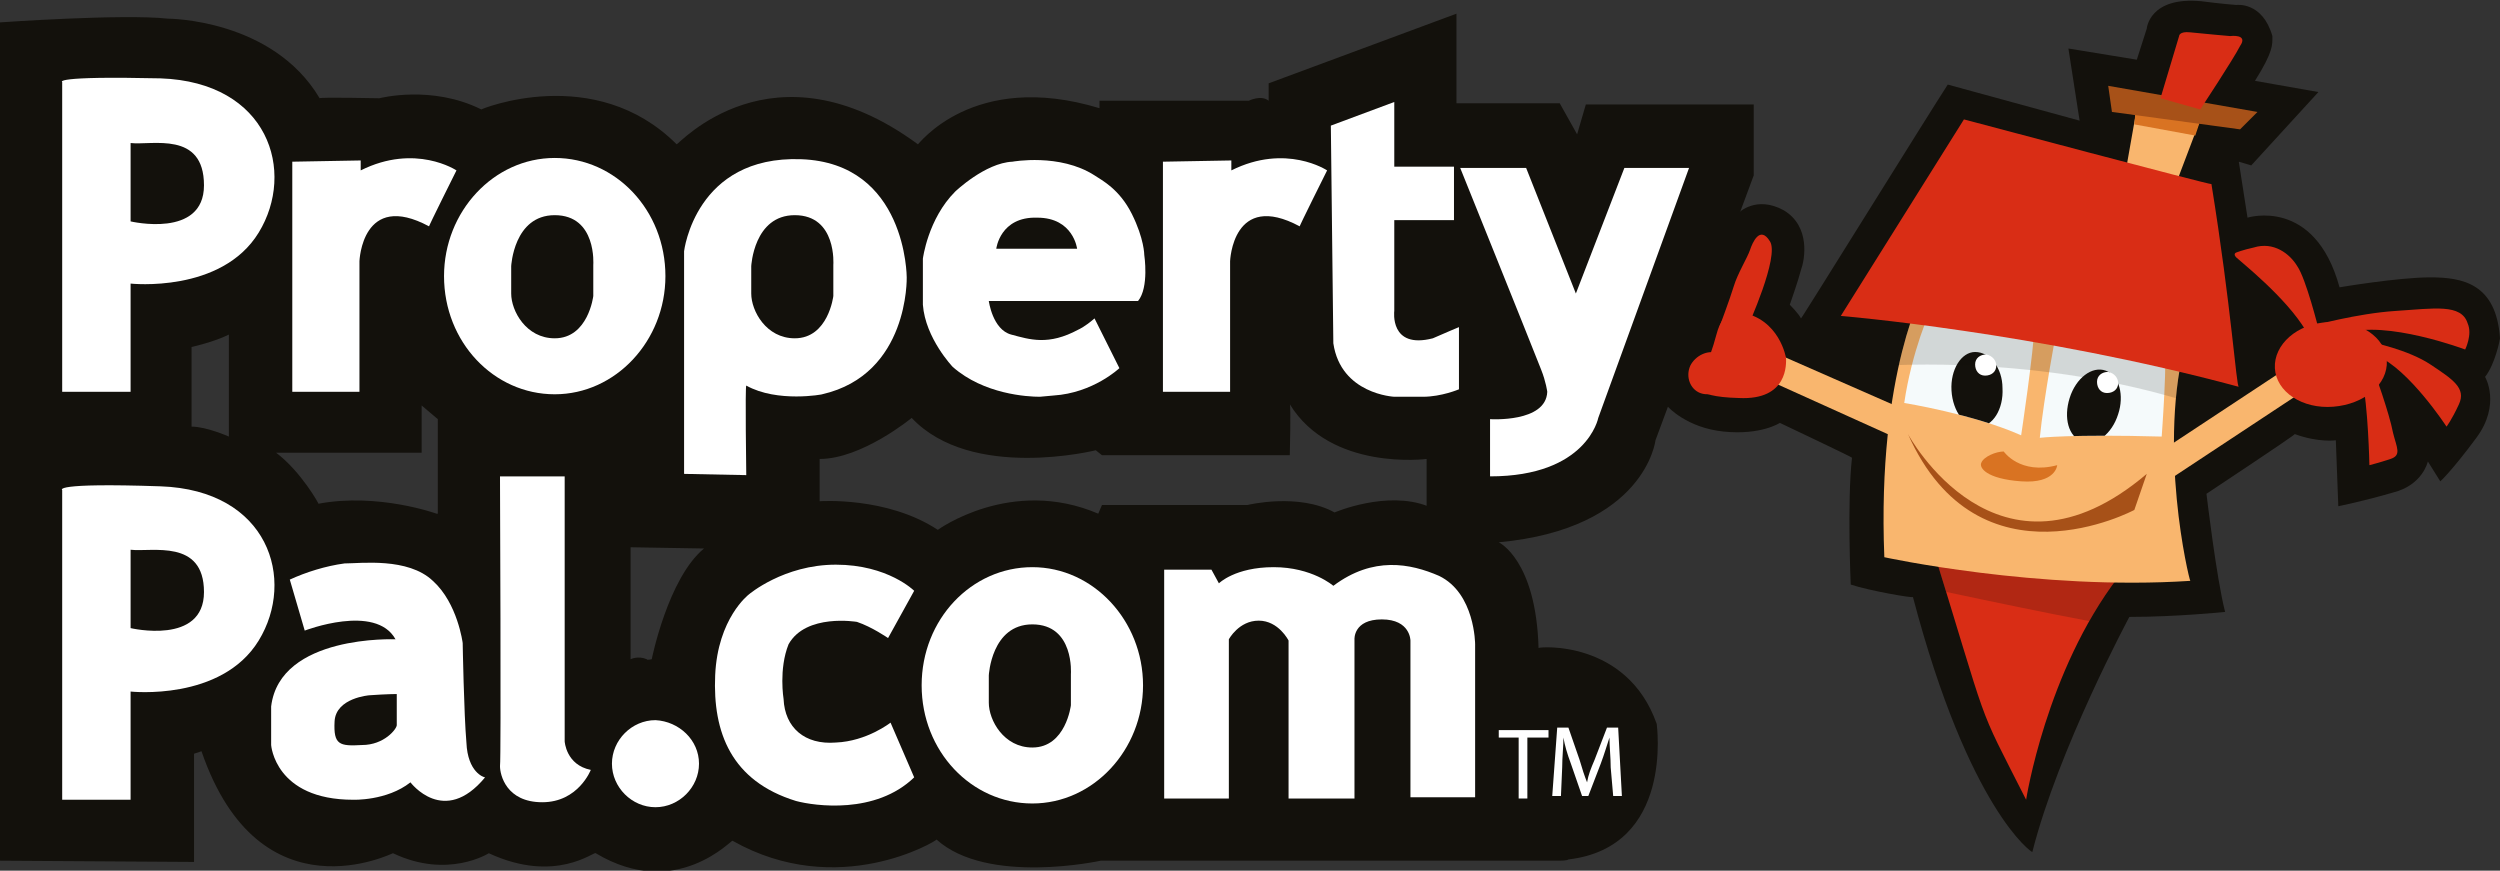
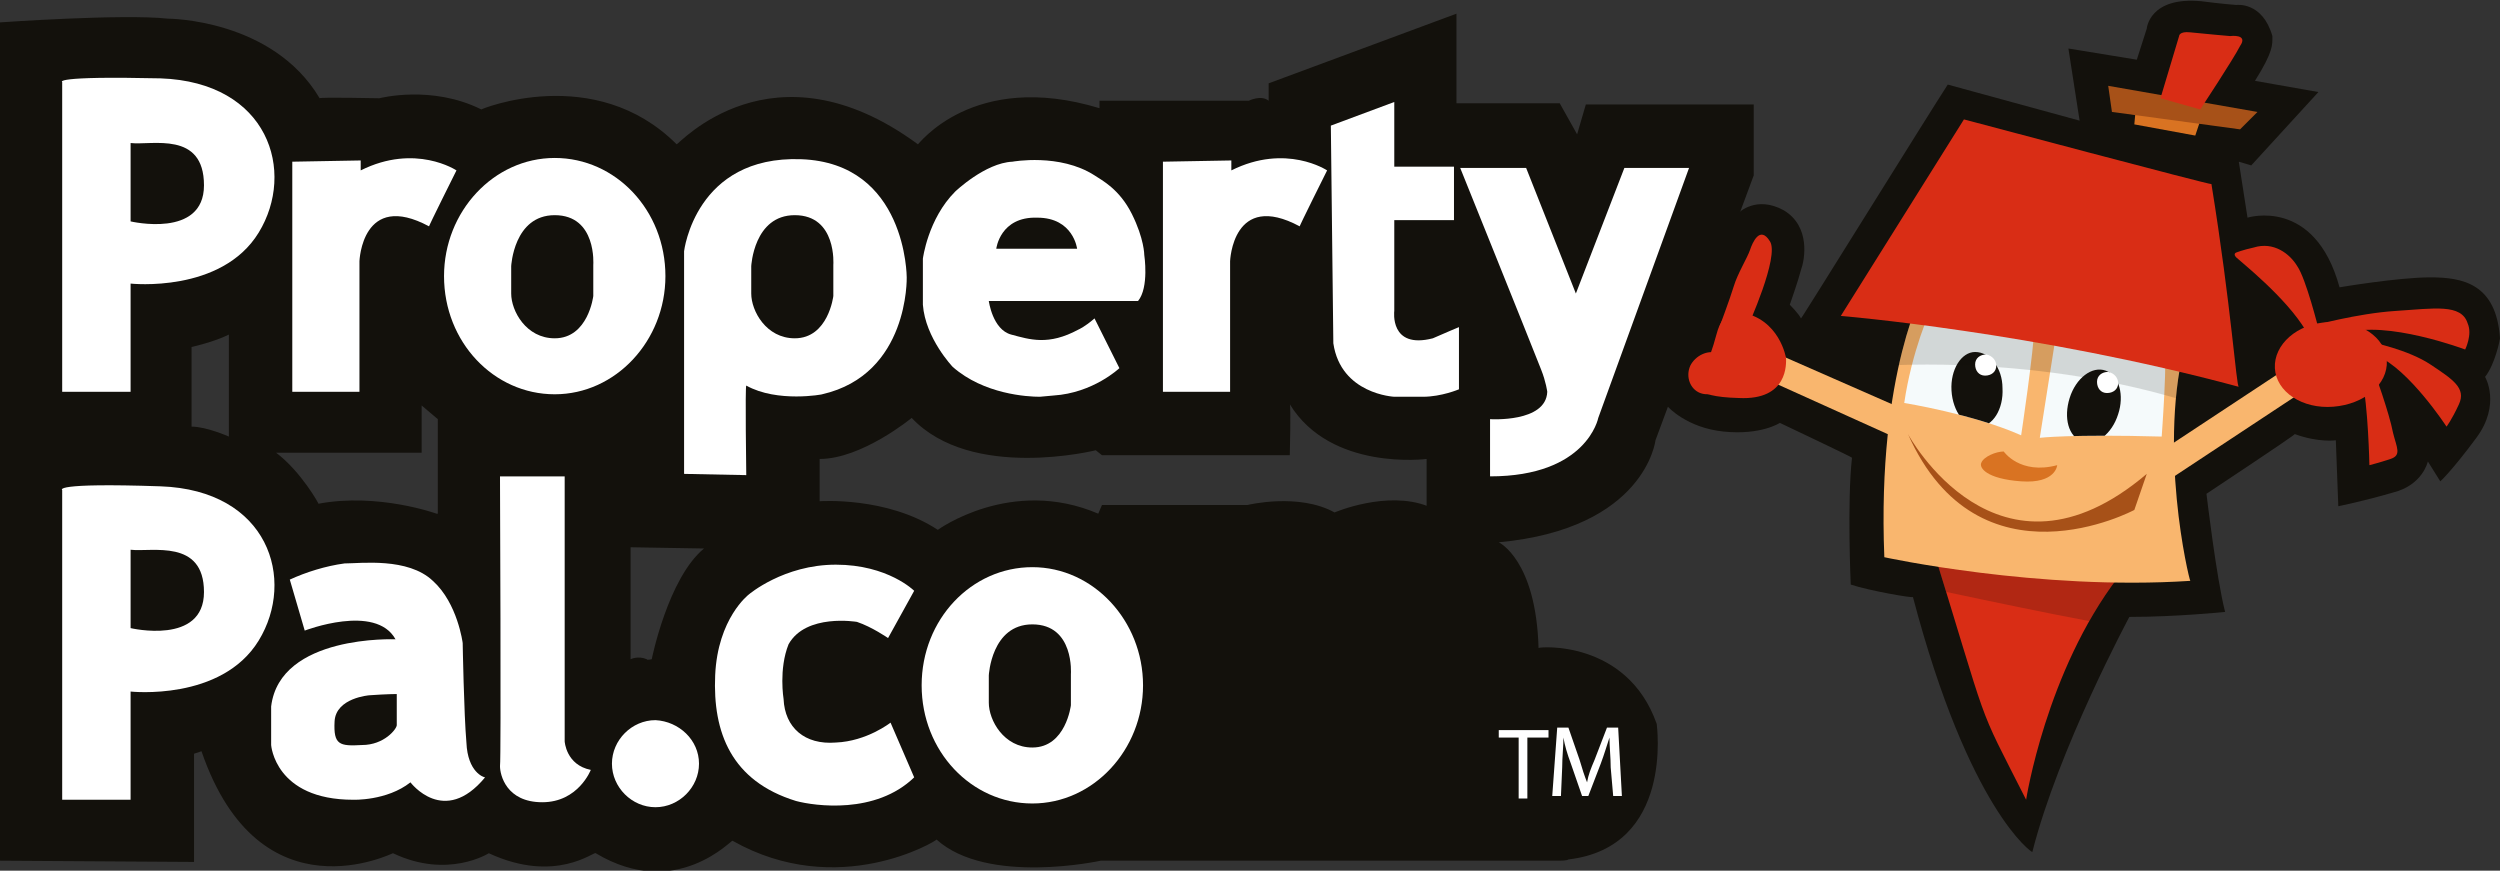
<svg xmlns="http://www.w3.org/2000/svg" xmlns:xlink="http://www.w3.org/1999/xlink" version="1.1" id="Layer_1" x="0px" y="0px" width="201px" height="70px" viewBox="0 0 201 70" style="enable-background:new 0 0 201 70;" xml:space="preserve">
  <rect x="0" y="0" width="201" height="70" fill="#333333" stroke="none" />
  <style type="text/css">
	.st0{fill:#13110C;}
	.st1{fill:#FFFFFF;}
	.st2{opacity:0.2;clip-path:url(#SVGID_2_);fill:#13110C;}
	.st3{fill:#F9B66E;}
	.st4{fill:#D92D15;}
	.st5{fill:#D97322;}
	.st6{fill:#A75118;}
	.st7{fill:#F5FAFB;}
	.st8{clip-path:url(#SVGID_4_);fill:#13110C;}
	.st9{clip-path:url(#SVGID_6_);fill:#13110C;}
	.st10{opacity:0.15;clip-path:url(#SVGID_8_);fill:#13110C;}
</style>
  <g>
    <path class="st0" d="M0.2,1.8" />
    <path class="st0" d="M133.1,35.4l7.9-21.3V8.4h-13.5l-0.7,2.4l-1.4-2.5h-8.3V1.1L102,6.7v1.4c-0.6-0.5-1.6,0-1.6,0h-12v0.6   c-10.2-3.1-14.6,3-14.6,2.9c-11.7-8.6-19.3,0.1-19.4,0C47.8,5,38.6,8.8,38.7,8.8c-4-2-8.2-0.9-8.2-0.9s-4.8-0.1-4.8,0   c-3.8-6.4-12.2-6.4-12.2-6.4C9.9,1.1,0,1.8,0,1.8v67.4l15.6,0.1v-8.7c0,0,0.6-0.2,0.6-0.2c4.7,13.7,15.5,8.1,15.4,8.2   c4.4,2.1,7.7,0,7.7,0c5.4,2.5,8.5-0.2,8.6,0c6.5,3.9,11-1.2,11-1c8.5,4.8,16.4,0,16.4-0.1c4.1,3.7,13.2,1.7,13.2,1.7h36.9   c0,0,0.6,0,0.7-0.1c8.5-1,7.1-10.8,7.1-10.9c-2.4-6.8-9.5-6.2-9.5-6.1c-0.2-7.1-3.2-8.5-3.2-8.5C132.3,42.5,133.1,35.4,133.1,35.4z    M18.4,35.1c0,0-1.8-0.8-3-0.8v-6.4c0,0,1.8-0.4,3-1C18.4,27,18.4,35.1,18.4,35.1z M35.1,41.3c0,0-4.7-1.7-9.5-0.8   c0.1,0.1-1.4-2.6-3.4-4.1h11.7v-3.8l1.3,1.1V41.3z M52.4,53c0,0-0.4,0.1-0.4,0c-0.7-0.3-1.3,0-1.3,0v-9c0,0,5.9,0.1,5.9,0.1   C53.7,46.5,52.4,53,52.4,53z M114.8,40.7c-3.3-1.3-7.5,0.5-7.5,0.5c-2.9-1.6-7-0.6-7-0.6H88.6c0,0-0.3,0.7-0.3,0.7   c-7-3-12.9,1.3-12.9,1.3c-4.1-2.7-9.5-2.3-9.5-2.3v-3.4c3.4,0,7.4-3.3,7.4-3.3c4.8,5.1,14.8,2.6,14.8,2.6l0.5,0.4h15.1   c0,0,0.1-4,0-4.1c3.3,5.4,11,4.4,11,4.4V40.7z" />
    <path class="st1" d="M5,6.6v24.9h5.5v-8.7c0,0,7.3,0.8,10.3-4.1c3-4.9,0.8-12.1-7.9-12.4C4.1,6.1,5,6.6,5,6.6z" />
    <path class="st0" d="M10.5,11.5v6.3c0,0,5.9,1.4,5.9-2.9C16.4,10.5,12.2,11.7,10.5,11.5z" />
    <path class="st1" d="M23.5,13v18.5h5.4V21c0,0,0.2-5.7,5.6-2.8c-0.1,0.1,2.2-4.5,2.2-4.5s-3.3-2.2-7.7,0v-0.8L23.5,13z" />
    <path class="st1" d="M53.5,22.2c0,5.2-4,9.5-8.9,9.5c-4.9,0-8.9-4.2-8.9-9.5c0-5.2,4-9.5,8.9-9.5C49.5,12.7,53.5,16.9,53.5,22.2z" />
    <path class="st0" d="M41.1,21.4c0,0,0.2-4.1,3.5-4.1c3.4,0,3.1,4,3.1,4v2.5c0,0-0.4,3.4-3.1,3.4c-2.3,0-3.5-2.2-3.5-3.6L41.1,21.4z   " />
    <path class="st1" d="M60,38.2c0,0-0.1-7.2,0-7.2c2.5,1.4,6.2,0.7,6.1,0.7c7-1.6,6.8-9.4,6.8-9.4s0-9.2-8.5-9.5   c-8.5-0.3-9.4,7.4-9.4,7.4v17.9L60,38.2z" />
    <path class="st0" d="M60.4,21.4c0,0,0.2-4.1,3.5-4.1c3.4,0,3.1,4,3.1,4v2.5c0,0-0.4,3.4-3.1,3.4c-2.3,0-3.5-2.2-3.5-3.6L60.4,21.4z   " />
    <path class="st1" d="M83.6,31.9c-1,0-4.5-0.2-7-2.4c0,0-2.2-2.3-2.4-5l0-3.7c0,0,0.4-3.2,2.6-5.4c0,0,2.4-2.3,4.6-2.4   c0,0,3.8-0.7,6.6,1.1c0.6,0.4,2,1.1,3,3.1c1,2,1,3.3,1,3.3s0.4,2.6-0.5,3.7c0,0-12,0-12,0s0.3,2.3,1.8,2.7c1.5,0.4,3,0.9,5.4-0.4   c0,0,0.5-0.2,1.3-0.9c0,0,2,4,2,4s-2.1,2-5.3,2.2L83.6,31.9z" />
    <path class="st0" d="M80.1,20h6.5c0,0-0.3-2.5-3.2-2.5C80.4,17.4,80.1,20,80.1,20z" />
    <path class="st1" d="M93.5,13v18.5h5.4V21c0,0,0.2-5.7,5.6-2.8c-0.1,0.1,2.2-4.5,2.2-4.5s-3.3-2.2-7.7,0v-0.8L93.5,13z" />
    <path class="st1" d="M107,10.1l5.1-1.9v5.2h4.8v4.3h-4.8v6.7V25c0,0-0.4,3.1,3.1,2.2c0.9-0.4,2.1-0.9,2.1-0.9v5   c0,0-1.4,0.6-2.9,0.6c-1.5,0-2.3,0-2.3,0s-4.3-0.2-4.9-4.3C107.2,27.5,107,10.1,107,10.1z" />
    <path class="st1" d="M117.4,13.5h5.3l4,10.1l3.9-10.1h5.2l-7.3,20.1c0,0-0.9,4.7-8.7,4.7c0,0,0-4.6,0-4.6s4.5,0.3,4.6-2.2   c0,0-0.1-0.8-0.5-1.8C122.8,26.9,117.4,13.5,117.4,13.5z" />
    <path class="st1" d="M5,39.4v24.9h5.5v-8.7c0,0,7.3,0.8,10.3-4.1c3-4.9,0.8-12.1-7.9-12.4C4.1,38.8,5,39.4,5,39.4z" />
    <path class="st0" d="M10.5,44.2v6.3c0,0,5.9,1.4,5.9-2.9C16.4,43.3,12.2,44.4,10.5,44.2z" />
    <path class="st1" d="M23.3,46.6l1.2,4.1c0,0,5.7-2.2,7.3,0.7c0,0-9.3-0.4-10,5.4c0,0,0,3.1,0,3.1s0.3,4.4,6.6,4.4   c0,0,2.7,0.1,4.6-1.4c0,0,2.7,3.6,6-0.4c-0.1,0-1.4-0.4-1.5-2.8c-0.2-2.3-0.3-8-0.3-8s-0.4-3.2-2.4-5c-2-1.9-5.8-1.4-7.1-1.4   C26.2,45.5,24.6,46,23.3,46.6z" />
    <path class="st0" d="M29.7,55.9c0,0-2.7,0.2-2.8,2.1c-0.1,1.9,0.4,2,2.2,1.9c1.8,0,2.8-1.3,2.8-1.6c0-0.3,0-2.5,0-2.5   S31.1,55.8,29.7,55.9z" />
    <path class="st1" d="M40.2,38.3h5.2v21.3c0,0,0.1,1.9,2.1,2.3c0,0-1,2.6-3.9,2.6c-2.9,0-3.4-2.2-3.4-2.9   C40.3,61,40.2,38.3,40.2,38.3z" />
    <path class="st1" d="M56.2,61.4c0,1.9-1.6,3.5-3.5,3.5c-1.9,0-3.5-1.6-3.5-3.5c0-1.9,1.6-3.5,3.5-3.5C54.6,58,56.2,59.5,56.2,61.4z   " />
    <path class="st1" d="M71.4,51.3l2.1-3.8c0,0-2.1-2.1-6.3-2.1c-4.2,0-7,2.4-7,2.4s-2.5,1.9-2.7,6.5c-0.2,4.6,1.3,8.5,6.5,10.1   c1.5,0.4,6.4,1.1,9.5-1.9c0,0-1.9-4.4-1.9-4.4s-1.9,1.5-4.4,1.6c-2.5,0.2-4.1-1.2-4.2-3.5c0,0-0.4-2.4,0.4-4.4   c1.4-2.5,5.5-1.8,5.5-1.8C70.1,50.4,71.4,51.3,71.4,51.3z" />
    <path class="st1" d="M91.9,55.1c0,5.2-4,9.5-8.9,9.5c-4.9,0-8.9-4.2-8.9-9.5s4-9.5,8.9-9.5C87.9,45.6,91.9,49.9,91.9,55.1z" />
    <path class="st0" d="M79.5,54.3c0,0,0.2-4.1,3.5-4.1c3.4,0,3.1,4,3.1,4v2.5c0,0-0.4,3.4-3.1,3.4c-2.3,0-3.5-2.2-3.5-3.6L79.5,54.3z   " />
-     <path class="st1" d="M103.6,51.5v12.7h5.3V51.4c0,0-0.1-1.6,2.2-1.6c2.3,0,2.3,1.7,2.3,1.7c0,0,0,12.6,0,12.6h5.2V51.8   c0,0,0-4.1-2.9-5.5c-2.3-1-5.3-1.6-8.5,0.8c0,0-1.7-1.5-4.8-1.5c-3.1,0-4.4,1.3-4.4,1.3l-0.6-1.1l-3.8,0v18.4h5.2V51.4   c0,0,0.8-1.5,2.4-1.5C102.8,49.9,103.6,51.5,103.6,51.5z" />
    <g>
      <path class="st1" d="M122.2,59.3h-1.7v-0.6h4v0.6h-1.7v4.9h-0.7V59.3z" />
      <path class="st1" d="M129.5,61.7c0-0.8-0.1-1.7-0.1-2.4h0c-0.2,0.6-0.4,1.3-0.7,2.1l-1,2.6h-0.5l-0.9-2.6    c-0.3-0.8-0.5-1.5-0.6-2.1h0c0,0.7-0.1,1.6-0.1,2.4l-0.1,2.3h-0.7l0.4-5.5h0.9l0.9,2.6c0.2,0.7,0.4,1.3,0.6,1.8h0    c0.1-0.6,0.3-1.1,0.6-1.8l1-2.6h0.9l0.3,5.5h-0.7L129.5,61.7z" />
    </g>
    <path class="st0" d="M139.8,17.1c0,0,1.4-1.4,3.6-0.2c2.2,1.3,1.7,4,1.4,4.8c-0.2,0.8-0.9,2.8-0.9,2.8s0.7,0.7,0.9,1.1   c0,0.1,10.3-16.5,11.8-18.8c0,0,10.6,2.9,10.6,2.9l-0.9-5.8l5.5,0.9l0.8-2.5c0,0,0.2-2.6,4.4-2.2c1.5,0.2,2.8,0.3,2.8,0.3   s2.1-0.3,2.9,2.5c0,0.7,0.1,1.2-1.4,3.6c0,0,5.1,0.9,5.1,0.9l-5.4,5.9L180,13l0.7,4.5c0,0,5.4-1.7,7.4,5.6c0,0,4.7-0.8,7.3-0.8   s5.3,0.5,5.6,4.9c0,0.1-0.4,2.1-1.2,3.1c0,0,1.3,2.2-0.7,4.9s-2.9,3.5-2.9,3.5l-1-1.6c0,0-0.4,1.9-2.8,2.5   c-2.4,0.7-4.4,1.1-4.4,1.1l-0.2-5.3c0,0-1.4,0.2-3.3-0.5c0,0.1-7.1,4.8-7.1,4.8s0.8,6.8,1.5,9.5c0,0-3.9,0.4-7.7,0.4   c0,0-5.7,10.6-7.8,18.9c0,0.1-5.1-3.4-9.6-20.5c0,0.1-3.5-0.5-5-1c0,0-0.3-6.6,0.1-10.2c-0.1-0.1-5.8-2.8-5.8-2.8s-1.5,1-4.5,0.7   c-3-0.3-4.5-2-4.5-2l-0.6-0.3l5-15.8L139.8,17.1z" />
    <g>
      <defs>
        <path id="SVGID_1_" d="M155,42.8c5.2,16.8,3.7,13.2,7.9,21.5c0,0,1.6-10.3,7.4-17.9C170.3,46.3,155,42.8,155,42.8z" />
      </defs>
      <use xlink:href="#SVGID_1_" style="overflow:visible;fill:#D92D15;" />
      <clipPath id="SVGID_2_">
        <use xlink:href="#SVGID_1_" style="overflow:visible;" />
      </clipPath>
      <path class="st2" d="M152.3,46.7c0,0,13.4,2.9,17.2,3.5c3.7,0.6,0.4-4.9,0.4-4.9l-17.1-2.1L152.3,46.7z" />
    </g>
    <polygon class="st3" points="154.4,33.5 142.1,28.1 141.8,30.4 154.2,36  " />
    <polygon class="st3" points="183.4,29.9 173.7,36.3 174.2,38.7 184.8,31.7  " />
    <path class="st4" d="M182.9,29.6c0.1,1.9,2.2,3.3,4.7,3.1c2.5-0.2,4.4-1.8,4.3-3.7c-0.1-1.9-2.2-3.3-4.7-3.1   C184.7,26,182.8,27.7,182.9,29.6z" />
    <path class="st4" d="M186.4,26.4c0,0-1-4-1.7-5c-0.6-1-1.9-2-3.5-1.5c-0.9,0.2-1.4,0.4-1.4,0.4s-0.3,0.1,0,0.4   c0.3,0.3,4,3.2,5.6,5.9C185.6,26.7,186.4,26.4,186.4,26.4z" />
    <path class="st4" d="M185.9,26.2c0,0,3.6-1,6.7-1.2c3.1-0.2,5.3-0.6,5.8,1c0.4,0.9-0.2,2.1-0.2,2.1s-6.4-2.4-9.6-1.3L185.9,26.2z" />
    <path class="st4" d="M190.6,27.5c0,0,3,0.6,4.8,1.8c1.8,1.2,2.9,1.9,2.3,3.2c-0.6,1.3-1,1.8-1,1.8s-3-4.6-5.6-5.7L190.6,27.5z" />
    <path class="st4" d="M190.9,29.9c0,0,1.2,3.3,1.5,4.9c0.3,1.2,0.7,1.8-0.2,2.1c-0.9,0.3-1.7,0.5-1.7,0.5s-0.1-4.9-0.6-6.9   C190,30.5,190.9,29.9,190.9,29.9z" />
    <path class="st3" d="M151.5,44.8c0,0,12.4,2.7,24.6,1.9c-0.1-0.1-2.7-10.9-0.3-19.5c-0.1-0.1-21-4.2-21-4.2S150.9,29.8,151.5,44.8z   " />
-     <polygon class="st3" points="171.8,8.7 170.9,13.8 174.9,14.9 177.1,9.1  " />
    <path class="st5" d="M161.1,36.3c0,0,1.3,1.9,4.3,1.1c0,0-0.1,1.5-2.9,1.3c-2.8-0.2-3.4-1.1-3.2-1.5   C159.5,36.7,160.5,36.3,161.1,36.3z" />
    <path class="st6" d="M172.6,38.1l-1,2.9c0,0-12.5,6.7-18.2-6.1C153.4,34.9,160.6,48.3,172.6,38.1z" />
    <path class="st7" d="M153.1,32.4c0,0,5.6,0.9,9.4,2.6c0,0,1-6.6,1.1-9.1l-8.2-1l-0.1,0C155.2,24.8,153.7,28.3,153.1,32.4z" />
-     <path class="st7" d="M164,35.2c0,0,2.5-0.3,9.8-0.1c0,0,0.5-6.7,0.2-7.6l-8.6-1.2C165.4,26.2,164.3,32.1,164,35.2z" />
+     <path class="st7" d="M164,35.2c0,0,2.5-0.3,9.8-0.1c0,0,0.5-6.7,0.2-7.6l-8.6-1.2z" />
    <g>
      <defs>
        <path id="SVGID_3_" d="M153.1,32.4c0,0,5.6,0.9,9.4,2.6c0,0,1-6.6,1.1-9.1l-8.2-1l-0.1,0C155.2,24.8,153.7,28.3,153.1,32.4z" />
      </defs>
      <clipPath id="SVGID_4_">
        <use xlink:href="#SVGID_3_" style="overflow:visible;" />
      </clipPath>
      <path class="st8" d="M161,31.2c0.1,1.7-0.8,3.1-1.9,3.1c-1.1,0.1-2.1-1.2-2.2-2.9c-0.1-1.7,0.8-3.1,1.9-3.1    C160,28.3,161,29.6,161,31.2z" />
    </g>
    <g>
      <defs>
        <path id="SVGID_5_" d="M164,35.2c0,0,2.5-0.3,9.8-0.1c0,0,0.5-6.7,0.2-7.6l-8.6-1.2C165.4,26.2,164.3,32.1,164,35.2z" />
      </defs>
      <clipPath id="SVGID_6_">
        <use xlink:href="#SVGID_5_" style="overflow:visible;" />
      </clipPath>
      <path class="st9" d="M170.3,33.3c-0.5,1.6-1.8,2.6-2.9,2.2c-1.1-0.4-1.5-1.9-1-3.5c0.5-1.6,1.8-2.6,2.9-2.2    C170.4,30.2,170.8,31.8,170.3,33.3z" />
    </g>
    <g>
      <defs>
        <path id="SVGID_7_" d="M151.5,44.8c0,0,12.4,2.7,24.6,1.9c-0.1-0.1-2.7-10.9-0.3-19.5c-0.1-0.1-21-4.2-21-4.2     S150.9,29.8,151.5,44.8z" />
      </defs>
      <clipPath id="SVGID_8_">
        <use xlink:href="#SVGID_7_" style="overflow:visible;" />
      </clipPath>
      <path class="st10" d="M153,24.2l-1.3,5.2c0,0,12.3-0.9,24.5,3c-0.1-0.1,0.8-4.9,0.8-4.9s-10.8-4.3-24-3.4" />
    </g>
    <path class="st1" d="M160.5,29.4c0,0.5-0.4,0.8-0.9,0.8c-0.5,0-0.8-0.4-0.8-0.9c0-0.5,0.4-0.8,0.9-0.8   C160.2,28.6,160.5,29,160.5,29.4z" />
    <path class="st1" d="M170.3,30.8c0,0.5-0.4,0.8-0.9,0.8c-0.5,0-0.8-0.4-0.8-0.9c0-0.5,0.4-0.8,0.9-0.8   C170,30,170.3,30.4,170.3,30.8z" />
    <polygon class="st5" points="171.7,8.9 171.6,10 176.5,10.9 176.9,9.7  " />
    <polygon class="st6" points="169.5,6.9 169.8,9 180.1,10.4 181.5,9  " />
    <path class="st4" d="M148,25.4c0,0,15.7,1.3,32,5.7c-0.2,0-0.6-6.4-2.2-16.3c0,0.1-19.9-5.2-19.9-5.2L148,25.4z" />
    <path class="st4" d="M173.7,7.9l1.5-5c0,0,0-0.4,0.9-0.3c0.9,0.1,3.2,0.3,3.2,0.3s1.5-0.2,0.8,0.8c-0.5,1-3.2,5.1-3.2,5.1   L173.7,7.9z" />
    <path class="st4" d="M143.6,28.8c0,0-0.5-3.2-3.7-3.7c0,0-1.3-0.5-1.9,1.8c-0.6,2.3-1.5,3.9-1.5,3.9s-0.7,1.1,3.3,1.2   C143.8,32.2,143.6,29.2,143.6,28.8z" />
    <path class="st4" d="M138.2,26.4c0,0,0.9-2.4,1.2-3.4c0.3-1,1.1-2.3,1.3-2.9c0.2-0.6,0.8-2,1.6-0.7c0.8,1.2-1.8,6.9-1.8,6.9   s-0.2-1.5-0.6,0.2C139.5,28.2,138.2,26.4,138.2,26.4z" />
    <path class="st4" d="M135.9,29.4c-0.4,0.9,0,1.9,0.8,2.2c0.8,0.3,1.8-0.1,2.2-1c0.4-0.9,0-1.9-0.8-2.2   C137.3,28.1,136.3,28.6,135.9,29.4z" />
  </g>
</svg>